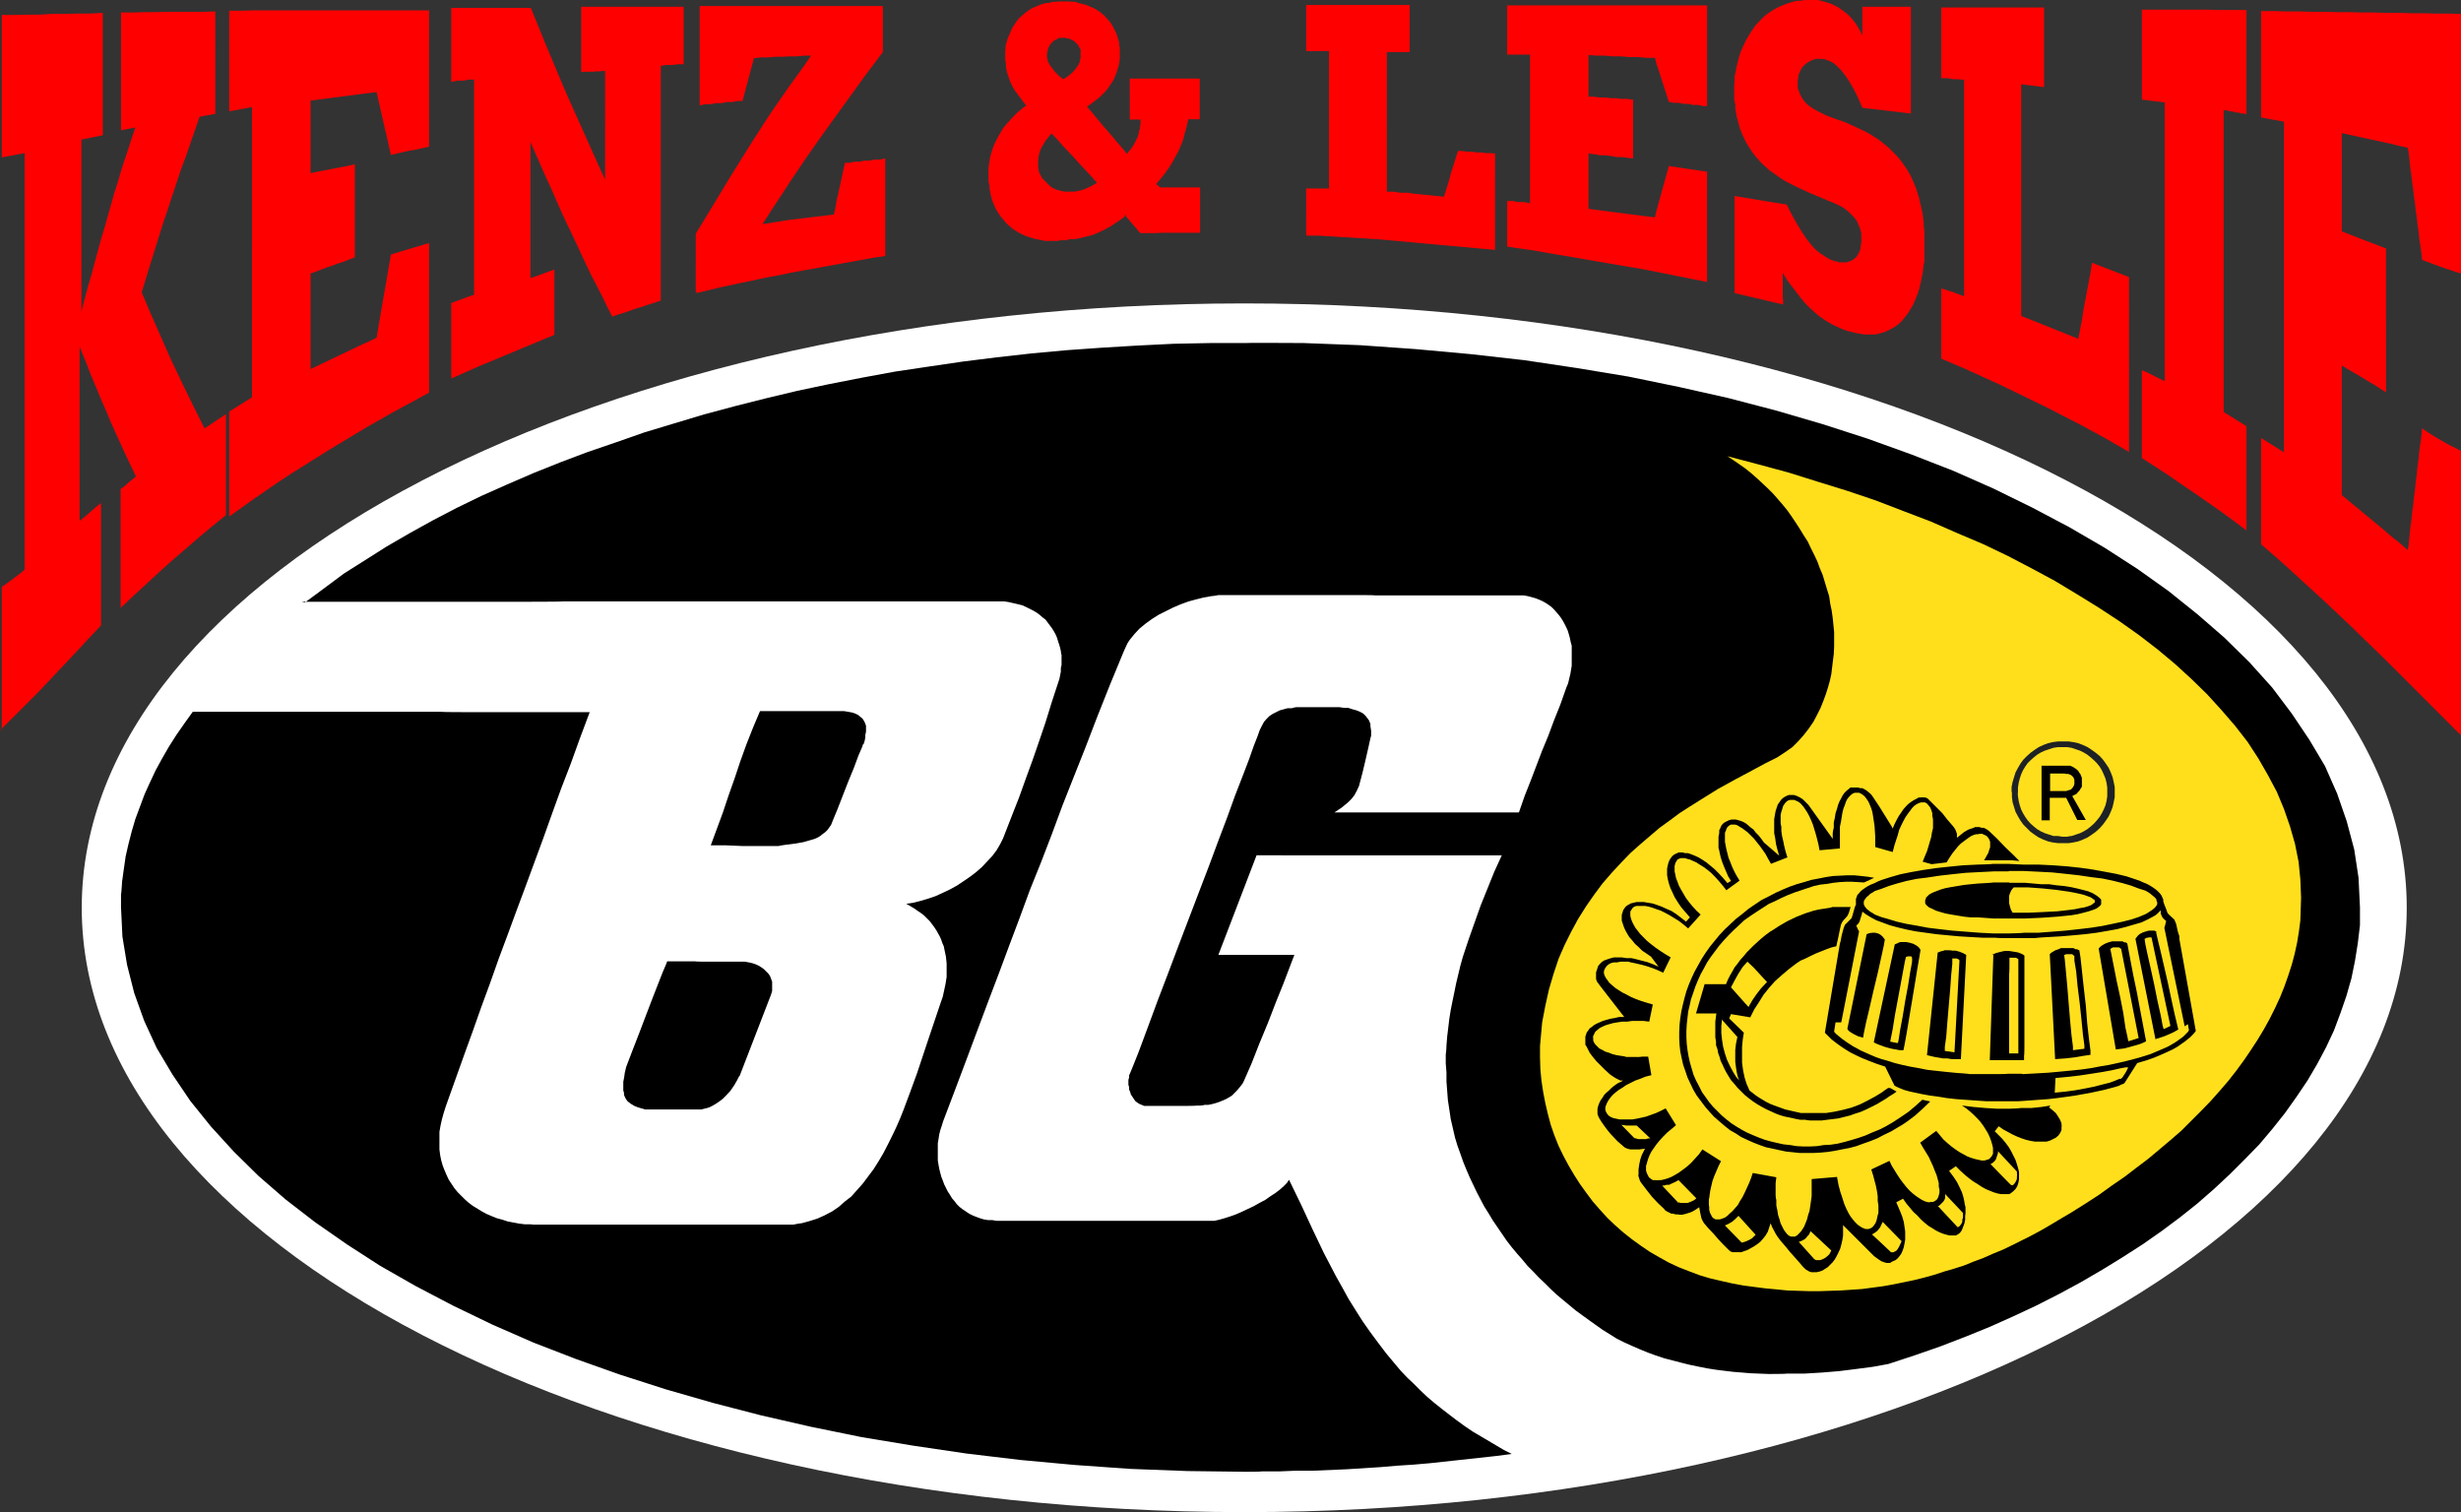
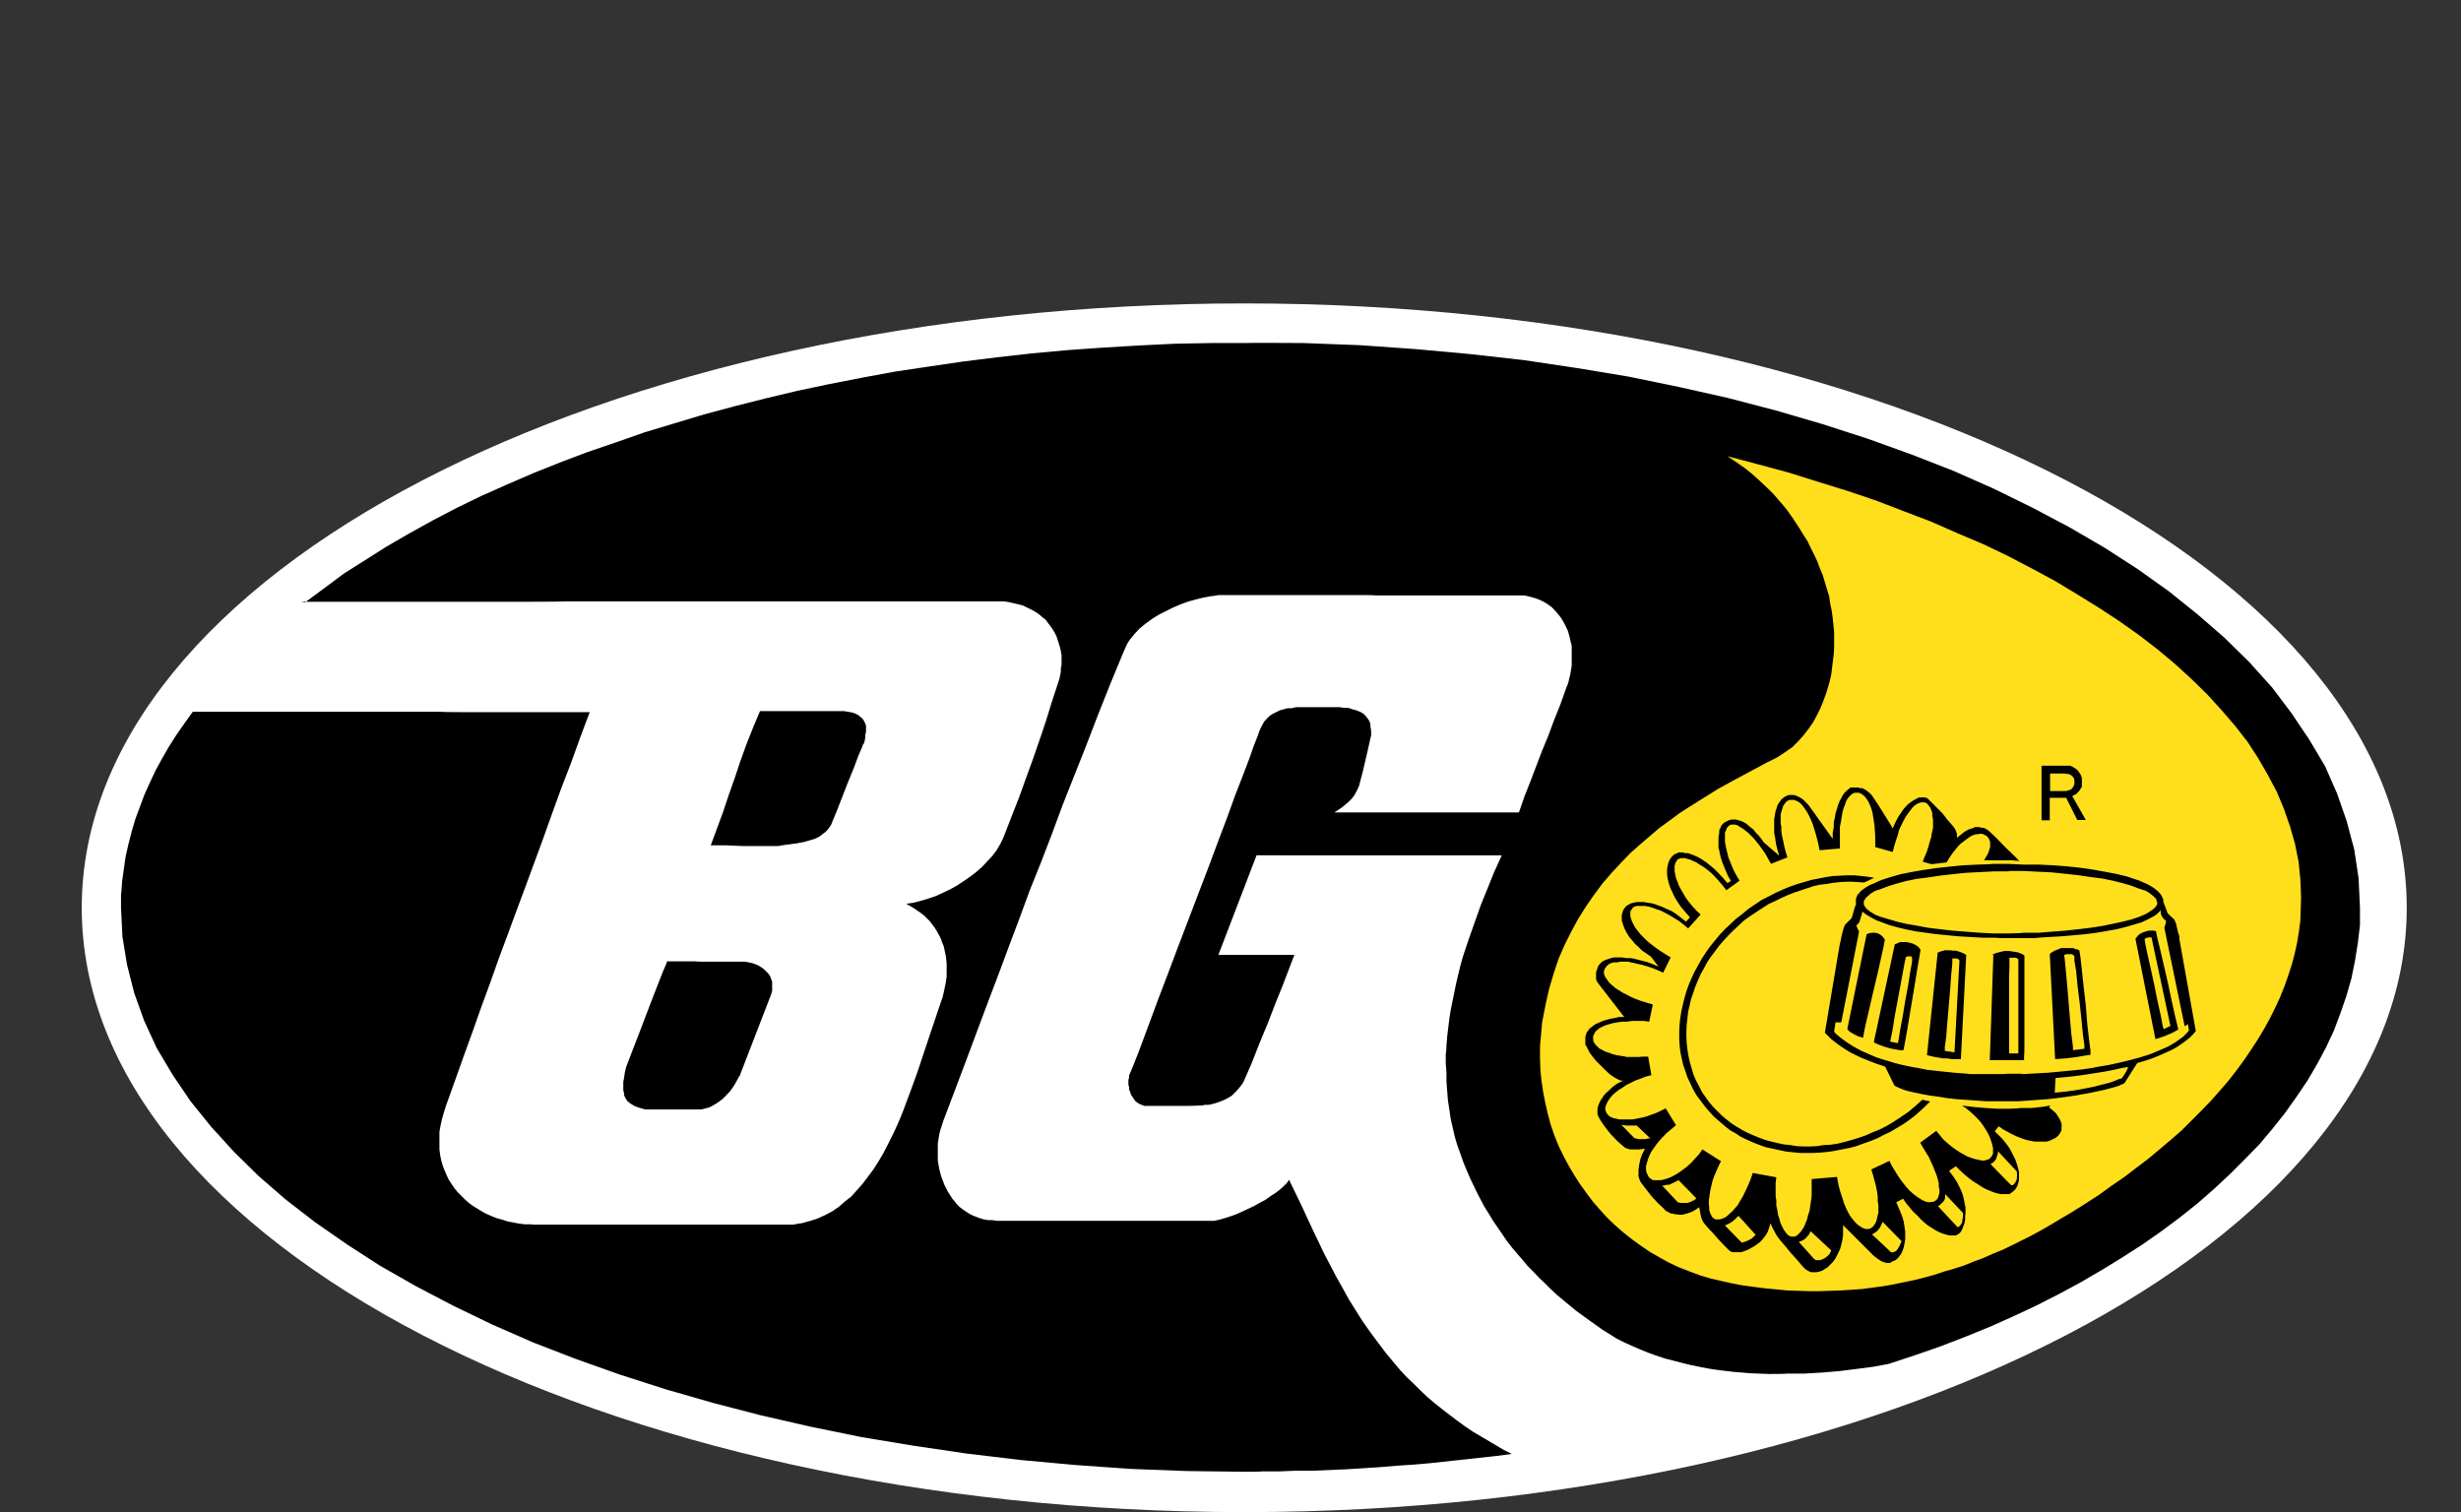
<svg xmlns="http://www.w3.org/2000/svg" width="446.369" height="274.27" viewBox="0 0 446.369 274.27">
  <rect x="0" y="0" width="446.369" height="274.27" fill="#333333" stroke="none" />
  <g id="K_L_Logo_2020-1" data-name="K&amp;L Logo 2020-1" transform="translate(-8.1 -3.8)">
    <path id="Path_25" data-name="Path 25" d="M241.882,88.8C358.3,88.8,452.7,137.879,452.7,198.417S358.3,308.035,241.882,308.035,31,258.956,31,198.417,125.4,88.8,241.882,88.8Z" transform="translate(-8.073 -29.965)" fill="#fff" fill-rule="evenodd" />
    <path id="Path_26" data-name="Path 26" d="M176.675,172.66l.194-.583.129-.648v-.583c.065,0,.13-.518.13-.518v-1.036l-.194-.518-.194-.388L176.48,168l-.388-.324-.389-.324-.518-.259-.583-.194-.712-.129-.777-.13H157.9l-1.23,2.914-1.23,3.108-1.1,3.043-1.036,3.108-1.1,3.108-1.036,3.108-1.1,2.978-1.1,2.978h2.655l3.043.129h6.6a14.02,14.02,0,0,1,1.619-.259l1.489-.194,1.424-.259,1.36-.389.647-.194.583-.259.518-.324.388-.324.453-.324.388-.388.324-.453.324-.453.388-.971.777-1.878.906-2.331,1.036-2.655,1.036-2.525.842-2.266.647-1.489.194-.583h0Zm-22.6,60.28-.324.647-.518.906-.712,1.036-.842.906-.518.518-.583.453L150,237.8l-.648.388-.647.324-.712.194-.777.194H137.049l-.647-.194-.647-.194-.647-.259-.647-.388-.259-.194-.324-.259-.194-.259-.194-.324-.13-.259-.129-.324v-.388l-.129-.388v-1.619a12.969,12.969,0,0,0,.259-1.554l.259-1.1,1.165-3.043,1.23-3.173,1.23-3.237,1.165-3.043,1.036-2.655.842-2.137.583-1.36.194-.518h5.115c0,.065,2.137.065,2.137.065h6.863l.712.129.583.13.583.194.583.259.518.324.453.324.388.388.389.388.324.453.194.518.194.518V217.4l-.194.648-5.7,14.762h0ZM75.345,146.956l3.5-2.59,3.561-2.655,3.885-2.46,3.885-2.46,4.144-2.4,4.209-2.331,4.338-2.266,4.532-2.2,4.662-2.072,4.791-2.072,4.856-1.942,4.986-1.878,5.115-1.748,5.18-1.813,5.374-1.619,5.374-1.619,5.568-1.489,5.633-1.424,5.7-1.36,5.827-1.23,5.957-1.165,5.957-1.1,6.086-.906,6.151-.906,6.216-.777,6.345-.712,6.345-.583,6.41-.453,6.475-.388,6.54-.324,6.6-.129h6.669c0-.065,10.295,0,10.295,0l10.23.388,10.1.712,9.906.906,9.777,1.1,9.518,1.424,9.388,1.554,9.129,1.878,8.935,2.007,8.676,2.266,8.417,2.46,8.223,2.655,7.9,2.849,7.64,2.978,7.316,3.237,6.993,3.432,6.734,3.561,6.345,3.691,6.021,3.885,5.633,4.014,5.245,4.209,4.921,4.273,4.532,4.468,4.079,4.532,3.561,4.727,3.173,4.727,2.849,4.791,2.2,4.985,1.748,5.05,1.36,5.115.777,5.115.259,5.374v3.237l-.388,3.237-.518,3.237-.647,3.173-.906,3.173-1.1,3.173-1.165,3.108-1.424,3.043-1.619,3.043-1.748,2.978-2.007,2.978-2.072,2.914-2.266,2.849-2.4,2.849-2.655,2.719-2.719,2.719-2.849,2.655-3.043,2.655-3.173,2.525-3.3,2.46-3.432,2.4-3.626,2.331-3.691,2.266-3.885,2.266-3.95,2.137-4.079,2.072-4.144,1.943-4.338,1.942-4.468,1.813-4.532,1.748-4.662,1.619-4.727,1.554-2.849.518-2.978.389-3.108.388-3.108.259-3.237.194h-3.237c0,.065-3.237.065-3.237.065l-3.237-.13-1.554-.129-1.619-.13-1.619-.194-1.554-.194-1.619-.259-1.619-.324-1.554-.324-1.554-.388-1.489-.388-1.489-.388-1.554-.518-1.424-.518-1.424-.583-1.489-.647-1.424-.647-1.295-.648-2.59-1.619-2.46-1.748-2.4-1.748-2.266-1.878-1.165-.971-1.1-1.036-1.036-1.036-1.1-1.036-1.036-1.1-1.036-1.036-.906-1.1-.971-1.1-.971-1.165-.906-1.166-.842-1.23-.842-1.23-.842-1.23-.777-1.295-.777-1.23-.647-1.23-.712-1.36-.648-1.36-.647-1.36-.583-1.36-.583-1.424-.518-1.489-.518-1.424-.453-1.489-.389-1.683-.388-1.683-.259-1.748-.259-1.683-.129-1.683-.13-1.683v-1.683l-.13-1.619v-1.619a13.624,13.624,0,0,0,.13-1.619l.13-1.619.194-1.619.194-1.619.259-1.619.324-1.619.324-1.554.324-1.619.388-1.619.388-1.619.453-1.619,1.036-3.108,1.1-3.108,1.1-3.108,1.23-3.043,1.23-3.043,1.36-2.978H247.962l-6.928,18.064h13.791l-.259.648-.712,1.878-1.036,2.719-1.36,3.367-1.424,3.691-1.554,3.755-1.424,3.626-1.36,3.108-.259.518-.389.518-.324.388-.389.453-.453.453-.388.389-.518.324-.583.324-.583.259-.648.259-.583.194-.712.194-.647.129h-.712c0,.065-.712.13-.712.13h-.712c0,.065-2.59.065-2.59.065H227.5c0-.065-.389-.194-.389-.194l-.453-.194-.388-.259-.324-.259-.259-.388-.259-.388-.259-.388-.13-.453-.194-.453v-.453l-.129-.388v-.906l.129-.453v-.388c.065,0,1.748-4.273,1.748-4.273l1.683-4.532,1.748-4.727,1.878-4.921,1.878-4.986,1.878-4.921,1.878-4.921,1.813-4.727,1.683-4.532,1.619-4.273,1.424-3.95,1.36-3.5,1.165-3.043.842-2.4.712-1.813.388-1.1.388-.777.388-.712.453-.518.518-.518.583-.389.648-.324.647-.324.712-.194.712-.194h.777a3.952,3.952,0,0,1,.842-.194h7.77l.842.129h.777l.777.259.712.194.648.259.583.324.453.453.388.518.194.259.129.324.129.324v.388l.13.842v.971c-.065,0-.453,1.878-.453,1.878l-.518,2.266-.583,2.46-.647,2.46-.389.842-.453.842-.518.647-.583.583-1.165.971-1.36.906h33.474l1.036-2.978,1.1-2.784,1.036-2.719,1.036-2.719,1.1-2.655,1.036-2.784,1.165-2.914,1.1-3.108.324-.777.194-.842.194-.777.129-.777.129-.777V154.79l-.194-.712-.13-.647-.194-.712-.194-.647-.259-.583-.324-.647-.324-.583-.324-.518-.388-.518-.453-.518-.388-.453-.453-.453-.518-.388-.583-.388-.583-.324-.583-.259-.647-.259-.712-.194-.712-.194-.712-.13h-27c0-.065-3.108-.065-3.108-.065H241.034a8.94,8.94,0,0,1-1.295.194l-1.424.259-1.295.324-1.424.388-1.424.518-1.36.583-1.295.647-1.295.647-1.23.777-1.165.842-1.1.906-.906.971-.842,1.036-.388.583-.259.518-.259.583-.259.583-2.46,5.957-2.266,5.7-2.137,5.568-2.137,5.374-2.072,5.245-1.942,5.245-1.942,5.05-2.007,4.986-1.878,5.115-1.878,4.986-1.878,5.05-1.942,5.115-1.942,5.18-2.007,5.374-2.072,5.5-2.137,5.633-.259.842-.259.777-.194.777-.129.842-.13.777v3.108l.13.777.129.712.194.777.194.712.259.647.259.712.324.648.324.647.388.583.388.648.453.518.388.518.518.518.583.453.583.388.583.388.647.324.647.259.712.259.647.194.777.129h.777l.777.13h39.431l.906-.194.906-.259,1.036-.324,1.1-.389,1.036-.453,1.1-.518,1.1-.518,1.036-.583,1.1-.583.906-.647.906-.583.842-.647.647-.583.583-.583.388-.583,2.2,4.532,2.072,4.468,2.072,4.338,2.2,4.209,1.165,2.072,1.1,2.007,1.295,2.072,1.23,1.942,1.36,1.942,1.489,2.007,1.424,1.878,1.619,1.943,1.036,1.23,1.165,1.23,1.165,1.1,1.23,1.23,1.23,1.165,1.295,1.1,1.295,1.036,1.424,1.1,1.36,1.036,1.424,1.036,1.424.971,1.424.842,1.424.842,1.424.842,1.424.842,1.424.712-2.914.388-2.978.324-2.978.324-2.978.324-2.978.324-2.978.259-2.978.194-3.043.259-3.043.194-3.043.194-3.043.13-3.043.13h-3.108l-3.108.129h-3.173c0,.065-3.108.065-3.108.065l-10.36-.129-10.295-.389-10.1-.712-9.842-.906-9.777-1.165-9.647-1.424-9.388-1.554-9.194-1.878-9.065-2.072-8.741-2.266-8.547-2.46L132.517,287l-8.029-2.849-7.7-2.978L109.4,277.94l-7.122-3.432-6.8-3.561-6.475-3.691-6.022-3.885-5.763-4.014-5.374-4.144-4.921-4.273-4.468-4.4L58.317,242l-3.755-4.662-3.237-4.791-2.849-4.791-2.266-4.921-1.813-5.05L43.1,212.674l-.842-5.115L42,202.25v-2.4c.065,0,.194-2.266.194-2.266l.324-2.331.324-2.266.518-2.266.583-2.266.647-2.2.842-2.266.842-2.266.971-2.137,1.036-2.2,1.165-2.137,1.23-2.137,1.36-2.137,1.489-2.137,1.489-2.072h45.129c0,.065,4.468.065,4.468.065h22.4l-1.748,4.662-1.683,4.662-1.748,4.532-1.619,4.468-1.619,4.532-1.619,4.4-1.619,4.4-1.619,4.338-1.619,4.4-1.619,4.338-1.554,4.4-1.619,4.4-1.554,4.4-1.619,4.468-1.619,4.532-1.619,4.532-.388,1.23-.324,1.165-.259,1.165-.194,1.1v3.173l.13,1.036.194.971.259.906.324.842.389.906.388.842.518.777.518.777.583.712.647.648.647.647.647.583.777.583.842.518.842.518.842.453.906.388.971.389.971.259.971.324,1.036.194,1.036.194,1.036.13h1.036a6.281,6.281,0,0,0,1.1.065h46.618a11.948,11.948,0,0,1,1.489-.259l1.424-.388,1.424-.453,1.295-.583,1.36-.712,1.23-.842,1.1-.971,1.165-.906,1.036-1.165,1.036-1.165.971-1.295.971-1.295.906-1.424.842-1.424.777-1.489.777-1.554.777-1.619.712-1.619.647-1.619,1.23-3.3,1.23-3.367,2.2-6.6,2.072-6.151.388-1.1.259-1.166.259-1.23.194-1.23v-2.46l-.13-1.23-.259-1.23-.13-.648-.259-.583-.194-.583-.259-.583-.324-.583-.324-.583-.388-.583-.389-.518-.388-.518-.518-.518-.518-.518-.583-.453-.583-.388-.647-.453-.647-.389-.777-.453,1.295-.194,1.295-.324,1.295-.388,1.36-.453,1.295-.583,1.36-.647,1.295-.712,1.165-.777,1.23-.842,1.1-.842,1.036-.906.971-1.036.906-.971.777-1.036.647-1.1.518-1.036,1.489-3.82,1.424-3.626,1.23-3.432,1.23-3.367,1.165-3.367,1.165-3.432,1.1-3.561,1.23-3.755.194-.583.13-.647.129-.647v-.648l.13-.583v-1.878c-.065,0-.13-.648-.13-.648l-.129-.583-.194-.647-.194-.583-.194-.648-.259-.583-.324-.583-.324-.518-.388-.518-.388-.518-.388-.518-.518-.389-.518-.453-.518-.388-.647-.389-.647-.324-.647-.324-.712-.324-.777-.194-.842-.194-.842-.194-.842-.13H122.028c0,.065-7.77.065-7.77.065h-39.5Z" transform="translate(-11.951 -33.862)" fill-rule="evenodd" />
    <path id="Path_27" data-name="Path 27" d="M473.492,131.6l1.166.777,1.036.712,1.1.777,1.036.842,1.036.906.971.906.971.906.971.971.906,1.036.842.971.842,1.036.777,1.1.777,1.165.712,1.1.712,1.166.712,1.1.583,1.23.583,1.166.583,1.23.453,1.23.518,1.23.388,1.295.389,1.295.389,1.23.194,1.36.259,1.23.194,1.36.129,1.295.13,1.295v2.59l-.065,1.36-.194,1.554-.259,2.137-.259,1.165-.324,1.165-.389,1.23-.453,1.23-.518,1.295-.647,1.295-.647,1.23-.842,1.23-.906,1.165-1.036,1.165-.518.518-.518.518-.647.453-.648.453-1.489.971-2.072,1.036-2.525,1.36-2.914,1.554-3.173,1.748-3.432,2.137-1.748,1.1-1.813,1.165-1.748,1.3L461.19,199l-1.748,1.489-1.813,1.554-1.748,1.554-1.748,1.813-1.619,1.748-1.683,1.942-1.489,2.007-1.489,2.137-1.424,2.266-1.23,2.266-1.23,2.46-1.1,2.525-.906,2.719-.842,2.849-.647,2.914-.583,3.043-.194,2.137-.194,2.137V240.7l.065,2.137.194,2.007.324,2.137.389,2.007.453,1.942.518,1.942.647,1.878.777,1.942.842,1.748.971,1.813L445.716,262l1.036,1.619,1.166,1.619,1.165,1.554,1.295,1.489,1.36,1.489,1.424,1.36,1.489,1.3,1.554,1.23,1.619,1.166,1.619,1.1,1.683.971,1.748.971,1.813.842,1.813.712,1.878.712,1.943.583,1.942.453,2.007.453,2.072.388,1.942.259,2.007.259,2.072.194,1.943.194,1.942.065,2.007.065H490.2l1.942-.065,1.943-.065,1.942-.129,1.878-.129,1.942-.259,1.943-.259,1.813-.324,1.878-.388,1.878-.388,1.813-.453,1.878-.518,1.748-.583,1.813-.518,1.813-.583,1.748-.712,1.748-.648,1.748-.777,1.748-.712,1.748-.842,1.683-.842,1.684-.842,1.683-.906,1.684-.971,1.619-.971,2.525-1.489,2.46-1.554,2.4-1.554,2.331-1.684,2.266-1.554,2.2-1.683,2.137-1.619,2.007-1.683,2.072-1.748,1.942-1.683,1.813-1.813,1.748-1.748,1.748-1.813,1.554-1.748,1.619-1.878,1.424-1.813,1.425-1.942,1.23-1.813,1.23-1.878,1.165-1.942,1.036-1.878.971-1.942.906-1.942.777-1.942.712-2.007.647-2.007.518-1.942.453-2.072.324-2.007.259-2.007.065-2.072.065-2.007-.129-3.3-.324-3.237-.647-3.237-.906-3.173-1.1-3.173-1.295-3.108-1.619-3.043-1.748-3.043-1.942-2.978-2.266-2.914-2.46-2.849-2.59-2.849-2.784-2.719-3.043-2.784-3.173-2.655-3.367-2.59-3.561-2.525-3.755-2.46-3.885-2.4-4.079-2.46-4.208-2.266-4.338-2.266-4.468-2.137-4.727-2.007-4.726-2.072-4.921-1.878-5.05-1.942-5.18-1.748L490,136.262l-5.374-1.683-5.5-1.489-5.633-1.489Z" transform="translate(-152.079 -45.053)" fill="#ffdf1b" fill-rule="evenodd" />
    <path id="Path_28" data-name="Path 28" d="M528.449,284.136l-.906-.259-.777-.389-.323-.194-.324-.194-.324-.259-.194-.324,3.5-17.158.518-.194.518-.065h.518l.518.13.388.194.388.324.259.324.194.259-.194,1.1-.453,2.072-.648,2.914-.777,3.237-.712,3.108-.648,2.719-.388,1.878-.129.777Z" transform="translate(-182.432 -92.115)" fill-rule="evenodd" />
-     <path id="Path_29" data-name="Path 29" d="M562.681,251h-2.914c0,.065-2.719.194-2.719.194l-1.36.13-1.23.13-1.166.194-1.165.194-1.036.194-.906.259-.842.324-.648.259-.583.324-.388.389-.194.194v.194l-.13.194v.648c.065,0,.13.194.13.194l.194.194.388.324.583.259.648.324.842.259.906.259,1.036.194,1.165.194,1.166.194,1.23.13h1.36l2.719.194h5.827l2.914-.13,2.784-.194,2.59-.259,1.165-.194,1.036-.259.971-.259.777-.259.647-.259.518-.389.194-.194.13-.194v-.842l-.195-.194-.194-.194-.518-.388-.647-.389-.777-.324-.971-.259-1.036-.259-1.165-.259-1.23-.194-1.36-.129-1.359-.194h-1.425l-2.914-.259h-2.914Zm.583,5.5-.324-.583-.194-.647-.129-.583v-1.23l.194-.583.259-.518.388-.453h2.655l2.655.194,2.46.259,2.266.324,1.036.194.906.194.777.194.712.259.518.194.389.259.129.13h.13l.064.194v.389a.654.654,0,0,0-.194.065l-.129.13-.389.259-.518.194-.648.194-.777.13-.907.194-.971.13-2.266.259-2.525.129-2.719.13h-2.849Z" transform="translate(-190.117 -87.144)" fill-rule="evenodd" />
    <path id="Path_30" data-name="Path 30" d="M536.82,268.088,533,285.894l.518.259.647.259.712.259.648.194.777.194.712.13.712.129h.647c0,.065.194-.906.194-.906l.389-2.137.453-2.719.518-3.108.518-3.108.453-2.784.388-2.266.194-1.165-.129-.194-.129-.194-.195-.194-.259-.194-.583-.324-.647-.194-.648-.13h-1.1l-.324.13-.259.13-.324.129h0Zm.453,17.935-1.295-.259.13-.648.324-1.619.388-2.46.518-2.784.518-2.784.453-2.46.324-1.748.194-.842.324-.13h.647c0,.065.13.194.13.194v.13c.064,0,0,.777,0,.777L539.6,273.2l-.389,2.46-.518,2.784-.453,2.784-.453,2.4-.259,1.683-.13.648h0Z" transform="translate(-185.041 -93.031)" fill-rule="evenodd" />
    <path id="Path_31" data-name="Path 31" d="M549.843,270.453,547.9,289.036l1.425.324,1.489.259h.777l.842.13h1.619l.971-18.906-.583-.324-.647-.259-.712-.194h-.647c0-.065-.647-.065-.647-.065h-.713c0,.065-.647.194-.647.194l-.648.259h0Zm3.043,18.065-1.748-.259v-.712l.259-1.878.194-2.525.259-3.043.259-2.978.194-2.719.194-1.942v-.971h.777l.324.13.195.194-.907,16.769h0Z" transform="translate(-190.293 -93.842)" fill-rule="evenodd" />
    <path id="Path_32" data-name="Path 32" d="M566.147,270.912l-.647,19.1h6.216v-.777c.065,0,.065-2.007.065-2.007V271.042l-.259-.194-.259-.129-.324-.13-.324-.129-.777-.13L569,270.2h-.842l-.842.194-.712.194-.712.324h.259Zm4.6,17.87H569V274.408c.065,0,.065-2.007.065-2.007v-.971h1.165l.259.13.194.13v17.093h.065Z" transform="translate(-196.498 -93.913)" fill-rule="evenodd" />
    <path id="Path_33" data-name="Path 33" d="M587.739,269.853l-.259-.129-.259-.13H586.9c0-.065-.324-.194-.324-.194h-2.266a3.956,3.956,0,0,1-.777.324l-.324.129-.324.194-.324.194-.259.259.971,19.036,1.878-.13,1.683-.194,1.489-.259,1.359-.194v-.777l-.259-2.007-.324-2.849-.259-3.3-.388-3.367-.324-3.043-.259-2.331-.195-1.23h.065Zm-2.914.777h.194l.259-.13h1.1l.194.194.194.129v.842l.324,1.942.259,2.719.389,3.108.324,3.043.259,2.655.259,1.878v.647l-2.072.259v-.648l-.259-2.007-.259-2.719-.259-3.108-.259-3.172-.259-2.784-.195-2.072-.13-.842h0Z" transform="translate(-202.42 -93.631)" fill-rule="evenodd" />
-     <path id="Path_34" data-name="Path 34" d="M601.18,267.888l-.259-.194h-.259l-.324-.194H598.46l-.712.194-.648.259-.323.194-.324.194-.259.259-.194.194,3.108,18.324,1.554-.194,1.424-.389.712-.194.647-.194.647-.259.518-.259-.194-.971-.388-2.072-.518-2.719-.583-3.108-.647-3.108-.518-2.719-.388-2.072-.194-1.036h0Zm-3.108,1.036.259-.194.259-.129h1.1l.194.129.194.13,3.173,16.187-1.877.583-.13-.712-.388-1.748-.388-2.655-.583-2.978-.648-2.979-.518-2.655-.388-1.943-.194-.971h0Z" transform="translate(-207.25 -92.961)" fill-rule="evenodd" />
    <path id="Path_35" data-name="Path 35" d="M610.12,264.694l-.388-.194h-.971l-.518.13-.583.194-.518.259-.259.194-.194.194-.194.259-.194.259,3.626,18.194,1.425-.453,1.1-.453.842-.389.777-.453-.194-.842-.453-1.878-.583-2.655-.648-3.043-.712-3.108-.647-2.784-.518-2.137-.259-1.166h0Zm-2.137,1.36v-.13h.195l.129-.13h.194c0-.065.388-.065.388-.065h.324c0,.065,3.431,16.057,3.431,16.057l-1.23.583-.194-.712-.324-1.748-.583-2.59-.583-2.914-.647-2.978-.583-2.59-.388-1.813-.13-.842h0Z" transform="translate(-210.881 -91.903)" fill-rule="evenodd" />
    <path id="Path_36" data-name="Path 36" d="M586.637,276.425,583.594,259.4v-.518a6.346,6.346,0,0,1-.324-1.036l-.259-1.165-.324-.777-.712-.647-.518-.518-.13-.389-.194-.518-.259-.647-.194-.583v-.388c-.064,0-.194-.389-.194-.389l-.194-.388-.259-.324-.388-.389-.389-.324-.453-.324-.518-.324-.583-.324-.647-.259-.712-.324-.777-.259-1.554-.518-1.878-.453-2.072-.388-2.137-.389-2.266-.324-2.4-.259-2.59-.194-2.655-.129H555.3l-2.784-.13h-2.784c0,.065-2.719.13-2.719.13l-2.655.129-2.59.259-2.4.259-2.2.324-2.2.388-1.942.389-1.813.518-1.619.518-.647.259-.648.324-.647.259-.518.259-.518.324-.453.324-.389.324-.324.389-.259.259-.129.388-.13.324v.648h0v.388a5.1,5.1,0,0,0-.324.906l-.259.906-.194.647-.518.518-.712.712-.259.712-.324,1.23-.195,1.036-.129.453L519.3,276.426l.13.129.388.388.712.712,1.1.842.647.453.777.518.842.518,1.036.518,1.1.518,1.295.518,1.36.518,1.554.518,1.684,3.432.323.194.583.259.777.324.906.259,1.166.259,1.23.259,1.424.259,1.425.194,1.619.259,1.683.194,1.813.13,1.813.13,1.877.13h5.827l1.878-.13,1.748-.13,1.813-.13,1.683-.194,3.238-.453,2.849-.518,2.4-.518,1.942-.518.648-.194.518-.259.389-.13.194-.194,2.266-3.561,1.554-.453,1.489-.518,1.23-.518,1.166-.518.971-.453.907-.518.647-.453.647-.453.971-.777.583-.583.323-.389.13-.194h0Zm-33.992-29.331h2.719l2.655.13,2.525.13,2.46.259,2.331.259,2.2.324,2.072.259,1.878.388,1.813.453,1.554.453,1.36.518,1.23.388.453.259.389.259.388.324.324.259.259.259.195.259v.259c.065,0,.129.259.129.259v.324l-.129.259-.195.259-.259.259-.324.259-.388.259-.389.259-.453.259-1.23.518-1.36.453-1.554.389-1.813.388-1.878.389-2.072.324-2.2.259-2.331.259-2.46.194-2.525.194h-2.655c0,.065-2.719.13-2.719.13H549.99l-2.59-.13-2.525-.194-2.46-.194-2.266-.259-2.136-.259L535.94,257l-1.878-.324-1.683-.388-1.489-.453-1.36-.388-1.165-.453-.388-.259-.453-.259-.324-.259-.323-.259-.194-.259-.194-.259-.129-.324V252.6l.129-.259.194-.259.194-.259.323-.259.324-.324.453-.259.388-.259,1.165-.388,1.36-.518,1.489-.453,1.683-.453,1.878-.389,2.072-.259,2.136-.324,2.266-.259,2.46-.259,2.525-.13,2.59-.129h2.655Zm20.136,37.683L572,285.1l-1.036.389-1.295.324-1.489.389-1.619.324-1.748.324-1.878.259L561,287.3l.13-2.655,2.072-.194,2.266-.259,2.137-.324,2.072-.324,1.748-.324,1.425-.324,1.036-.194h.388v.13l-.324.647-.194.324-.259.388-.259.389-.324.259h0Zm-17.805-.906h-2.59c0,.065-2.4.065-2.4.065h-4.468c0-.065-2.072-.194-2.072-.194l-2.007-.194-1.813-.194-1.748-.194-1.619-.324-1.489-.259-1.489-.324-1.3-.324-1.23-.388-1.166-.324-1.1-.389-.906-.388-1.748-.777-1.425-.777-1.1-.712-.907-.647-1.1-.906-.324-.388.259-1.683h1.036c0,.065,3.238-16.511,3.238-16.511l-.194-.324L525,257l.324-.324.194-.259.13-.324.129-.453.194-.583.129-.583.712.518.842.518.971.518,1.23.453,1.23.453,1.424.389,1.619.388,1.619.324,1.877.259,1.878.259,2.007.194,2.072.194,2.137.13,2.266.13h2.331c0,.065,2.331.065,2.331.065H557.5c0-.065,2.4-.194,2.4-.194l2.266-.13,2.266-.194,2.072-.194,2.072-.259,1.878-.324,1.813-.324,1.554-.388,1.554-.453,1.359-.389,1.1-.518.971-.518.453-.259.389-.324.324-.324.259-.259v.648l.259.583.259.324.453.389L581,257l-.13.388,3.691,17.87.583-.388.194,1.1-.194.324-.841.842-.712.518-.842.583-1.23.712-1.489.647-1.683.712-2.072.647-1.23.324-1.23.324-1.424.324-1.49.324-1.554.259-1.684.324-1.812.259-1.878.194-2.007.194-2.136.194-2.266.13-2.4.13h0Z" transform="translate(-180.211 -85.311)" fill-rule="evenodd" />
-     <path id="Path_37" data-name="Path 37" d="M571.6,220.694v-.906l.194-.971.259-.842.259-.842.453-.842.453-.777.518-.712.647-.648.647-.583.712-.518.777-.518.842-.388.842-.324.842-.194.971-.129h1.943l.842.129.907.194.842.324.842.388.777.518.712.518.712.583.583.648.518.712.518.777.388.842.324.842.194.842.195.971V221.6l-.195.971-.194.842-.324.842-.388.842-.518.777-.518.712-.583.647-.712.648-.712.518-.777.518-.842.388-.842.324-.907.194-.842.129h-1.943l-.971-.129-.842-.194-.842-.324-.842-.388-.777-.518-.712-.518-.647-.648-.647-.647-.518-.712-.453-.777-.453-.842-.259-.842-.259-.842-.13-.971v-.906h0Zm9.259,8.093h.842a3.251,3.251,0,0,1,.776-.129l.777-.259.777-.259.647-.324.648-.388.647-.518.583-.518.518-.583.518-.647.389-.648.324-.647.324-.777.194-.777.129-.842v-1.619l-.129-.842-.194-.777-.324-.777-.324-.712-.389-.648-.518-.647-.518-.518-.583-.518-.647-.518-.648-.389-.647-.324-.777-.259-.777-.259-.776-.129h-1.684l-.842.129-.777.259-.777.259-.712.324-.648.389-.647.518-.583.518-.518.518-.453.647-.389.648-.324.712-.259.777-.195.777-.129.842v.777a3.664,3.664,0,0,0,0,.842l.129.842.195.777.259.777.324.647.389.648.453.647.518.583.583.518.647.518.648.388.712.324.777.259.777.259h.842l.842.129Z" transform="translate(-198.648 -73.22)" fill="#1e2225" fill-rule="evenodd" />
    <path id="Path_38" data-name="Path 38" d="M581.554,228.206H580V218.3h5.18l.453.194.518.324.259.194.259.259.194.324.194.259.129.324.129.324v1.619l-.259.388-.194.324-.259.259-.259.324-.389.194-.388.194,2.46,4.338h-1.554l-2.007-4.014h-2.979v4.014h0Zm0-5.309h2.914l.388-.13.453-.129.259-.259.259-.388.13-.388v-.712l-.13-.389-.259-.324-.259-.194-.453-.194H584.4c0-.065-.518-.065-.518-.065h-2.331v3.108h0Z" transform="translate(-201.609 -75.617)" fill-rule="evenodd" />
-     <path id="Path_39" data-name="Path 39" d="M518.034,290.727l-.583.388-.518.389-.518.324-.647.388-1.425.777-1.424.712-1.554.583-1.489.389-1.489.324-1.619.259h-4.532l-1.425-.324-1.424-.324-1.425-.518-.712-.259-.647-.259-.647-.324-.647-.389-.647-.388-.583-.389-.583-.453-.583-.453-.259-.583-.259-.583-.194-.583-.194-.648-.259-1.23-.194-1.424v-2.849l.129-1.36.194-1.23-2.655-2.59.324-.777,3.5.583.712-1.425.842-1.295.842-1.36,1.036-1.295,1.036-1.166,1.23-1.1,1.295-1.1,1.36-1.036.777-.518.906-.389.906-.453.971-.453.971-.388.971-.389.906-.324.842-.194.13-.583.259-1.165.259-1.295.194-.842.129-.324.195-.324.194-.259.194-.194.453-.518.259-.518.194-.647.13-.453h-3.3a3.95,3.95,0,0,1-.842.194l-.842.13-.842.13-.842.194-1.619.518-1.619.647-1.619.777-1.554.906-.777.518-.842.518-.777.583-.712.583-.647.583-.712.647-.647.647-.647.648-.583.712-.583.647-.518.712-.518.647-.389.712-.453.777-.389.777-.323.777h-3.885c0,.065-1.554,5.309-1.554,5.309h3.691l-.194,1.489v2.849l.13.777v.647l.259.712.129.712.259.712.194.712.324.647.324.712.324.647.388.648.518.842.583.648.583.712.647.647.647.648.712.583.777.583.777.518.777.453.842.453.842.388.842.388.842.324.907.259.971.194.842.194.971.194h.906a5.66,5.66,0,0,0,1.036.13h1.942l.971-.13L508,296.36l1.036-.13,1.036-.259,1.036-.259.906-.324,1.036-.324,1.036-.453.906-.453,1.036-.518.971-.583.647-.389.647-.453.647-.388.647-.453-1.166-.648h-.388Zm-25.316-14.7-3.173-3.561.647-1.23.648-1.166.777-1.23.906-1.036,1.1,1.036.777.842.777.842.906.971-1.1,1.165-.842,1.1-.712,1.036-.712,1.23Zm-4.727,2.4,2.719,3.043-.259,1.23-.13,1.166V286l.13.971.129.842.194.842.259.712-.583-.712-.518-.842-.583-1.1-.518-1.1-.389-1.166-.324-1.23-.194-1.23-.129-1.23v-1.295l.129-1.23h0Z" transform="translate(-167.485 -89.577)" fill-rule="evenodd" />
    <path id="Path_40" data-name="Path 40" d="M513.852,249.453l-1.165-.194-1.166-.13-1.295-.13H509l-1.23.065-1.36.065-1.295.194-1.295.259-1.36.259-1.295.389-1.36.389-1.295.453-1.23.518-1.295.583-1.23.648-1.295.647-1.166.777-1.23.842-1.1.906-1.166.906-.971.906-1.036.971-.971,1.036-.906,1.1-.842,1.036-.777,1.1-.712,1.1-.647,1.165-.647,1.165-.518,1.1-.518,1.23-.453,1.23-.324,1.165-.324,1.295-.259,1.166-.194,1.23-.129,1.165-.065,1.36v1.166l.065,1.23.129,1.166.259,1.23.259,1.165.388,1.1.388,1.166.518,1.1.518,1.1.647,1.1.777,1.036.777,1.036.842.971.777.842.971.842.906.777.971.777,1.036.583.971.647,1.1.518,1.165.518,1.166.453,1.1.388,1.23.259,1.166.259,1.23.259,1.23.129,1.23.13h2.525l1.295-.065,1.36-.13,1.23-.194,1.295-.259,1.36-.259,1.23-.324,1.23-.453,1.295-.453,1.295-.518,1.23-.648,1.23-.583,1.3-.777.777-.453.777-.518.777-.583.777-.583,1.36-1.23,1.36-1.3-1.425-.324-1.295,1.166-1.23,1.036-1.424.971-1.489.971-1.23.712-1.166.583-1.295.518-1.166.518-1.295.453-1.295.388-1.166.324-1.295.324-1.295.194-1.23.065-1.23.194-1.295.065h-1.166l-1.23-.065-1.166-.194-1.23-.13-1.166-.259-1.1-.259-1.165-.324-1.036-.388-1.1-.453-1.036-.453-.971-.518-.971-.583-.906-.583-.906-.712-.842-.712-.777-.777-.777-.777-.712-.842-.647-.906-.647-.906-.518-1.036-.583-1.1-.453-1.036-.324-1.1-.323-1.1-.259-1.165-.194-1.165-.13-1.1L479.8,278.4V277.23l.064-1.166.13-1.165.13-1.166.259-1.1.259-1.165.389-1.1.388-1.165.453-1.1.518-1.166.583-1.036.583-1.1.647-.971.777-1.036.777-1.036.842-.971.842-.906.906-.906.971-.906.971-.906,1.1-.777,1.166-.777,1.1-.712,1.1-.712,1.166-.518,1.166-.583,1.165-.518,1.166-.453,1.166-.388,1.165-.389,1.166-.388,1.166-.259,1.23-.13,1.1-.194,1.165-.13,1.166-.065h1.1l1.1.065,1.1.065,1.813-.842Z" transform="translate(-165.828 -86.439)" fill-rule="evenodd" />
    <path id="Path_41" data-name="Path 41" d="M536.566,282.09l-1.618.259-1.878.194h-1.942c0,.065-2.072.13-2.072.13h-2.137l-2.137-.13-2.2-.194-2.072-.259.777.518.712.583.647.583.647.647.583.647.518.712.453.712.388.647.324.712.259.712.194.647.129.583v1.036l-.194.389-.259.324-.259.259-.388.13-.453.13h-.518l-.583-.13-.583-.13-.647-.194-.712-.259-.712-.389-.712-.388-.777-.518-.712-.518-.777-.648-.712-.647-.647-.777-.647-.777-2.914,2.137.518.906.518.842.518.842.388.842.388.842.324.842.324.777.194.712.195.712v.648l.129.583v.518l-.129.518-.13.389-.194.324-.324.259-.388.194h-.453c0,.065-.388.065-.388.065l-.518-.13-.583-.259-.518-.324-.583-.388-.583-.453-.647-.583-.583-.647-.518-.647-.583-.777-.518-.777-.518-.842-.518-.842-.389-.842-3.3,1.554.323,1.036.259.971.259.971.194.971.13.906v.842l.129.842v1.424c-.064,0-.194.648-.194.648l-.13.583-.194.518-.259.388-.259.324-.388.259-.388.129h-.518l-.324-.129-.324-.13-.388-.259-.388-.259-.453-.453-.388-.453-.453-.583-.388-.647-.389-.777-.388-.906-.324-1.036-.388-1.166-.324-1.23-.259-1.425-4.6.389v3.108l-.13.906-.13.906-.129.842-.259.777-.194.777-.259.647-.259.647-.324.518-.324.453-.324.324-.324.324-.388.194h-.712l-.324-.13-.324-.259-.323-.389-.324-.453-.259-.518-.324-.647-.194-.712-.259-.777-.13-.842-.194-.906v-.971a4.366,4.366,0,0,1-.129-.906V296.2l.129-1.1-4.273-.777-.324.971-.388.971-.389.842-.388.842-.388.777-.453.712-.388.712-.518.583-.453.518-.518.453-.389.388-.453.324-.518.194-.389.13h-.842c0-.065-.324-.194-.324-.194l-.259-.259-.194-.388-.194-.389-.13-.518v-.583c-.065,0-.065-.647-.065-.647v-.648a3.252,3.252,0,0,0,.13-.777l.129-.842.194-.842.194-.842.324-.906.388-.906.388-.906.453-.906-3.367-2.137-.647.906-.712.777-.712.777-.712.647-.777.583-.712.518-.647.388-.712.389-.647.259-.648.194-.583.13h-.518c0,.065-.518,0-.518,0h-.453l-.388-.259-.324-.259-.194-.388-.194-.388-.129-.453v-.906c.064,0,.194-.583.194-.583l.194-.647.259-.647.324-.647.453-.647.453-.648.583-.712.648-.712.712-.712.777-.647.842-.712-1.878-3.043-.906.453-.842.389-.906.324-.906.324-.842.194-.906.194-.777.129h-2.266l-.583-.129-.583-.13-.453-.194-.389-.259-.259-.324-.194-.324-.13-.389v-.453l.13-.389.194-.453.259-.453.324-.453.453-.518.518-.453.583-.453.647-.388.647-.453.777-.388.906-.453.906-.324.971-.389,1.036-.259-.583-3.367h-1.1a4.9,4.9,0,0,1-.971.065h-1.878a4.531,4.531,0,0,0-.906-.194l-.842-.13-.777-.194-.647-.259-.647-.194-.583-.324-.518-.259-.388-.388-.324-.324-.259-.389-.129-.324v-.453c-.065,0,0-.388,0-.388l.194-.389.194-.388.388-.324.389-.324.518-.259.583-.259.647-.194.712-.194.777-.13.842-.13h.906l.906-.13h2.072l1.036.13.647-3.108-1.1-.324-1.036-.324-.906-.324-.906-.389-.842-.453-.777-.388-.712-.453-.583-.388-.518-.453-.518-.453-.324-.453-.324-.453-.194-.389-.13-.389v-.388l.13-.389.194-.324.259-.324.324-.259.389-.194.518-.13h.583l.647-.13h1.425a3.411,3.411,0,0,0,.777.194l.842.194.842.194.906.259.971.324.971.388.971.453,1.36-2.784-.971-.583-.907-.583-.842-.583-.842-.647-.712-.583-.647-.648-.583-.583-.453-.583-.453-.583-.324-.583-.259-.518-.194-.518-.13-.518v-.842c.065,0,.259-.388.259-.388l.194-.259.259-.194.389-.13h1.619l.647.13.647.194.712.259.777.259.777.388.842.453.842.518.842.518.842.648.842.712,2.266-2.525-.712-.647-.712-.777-.648-.777-.583-.777-.453-.777-.453-.777-.388-.712-.259-.712-.259-.647-.129-.647-.13-.583v-1.036c.065,0,.13-.453.13-.453l.194-.324.194-.324.259-.129.324-.129h.777l.388.129.518.129.583.259.583.259.583.388.647.389.712.518.712.583.648.648.712.777.712.842.712.906,2.4-1.748-.518-.842-.453-.842-.389-.842-.324-.842-.324-.777-.194-.777-.194-.777-.129-.648-.13-.712v-1.619l.194-.453.13-.388.259-.324.259-.194.259-.13h.712l.453.13.388.259.453.259.518.388.518.388.518.518.583.583.518.647.518.647.518.712.583.842.453.842.518.906,2.978-1.165-.324-1.036-.259-1.036-.194-.971-.194-.842-.13-.842v-.842a3.253,3.253,0,0,1-.13-.777v-1.36l.13-.583.194-.583.13-.453.259-.389.259-.324.324-.259.389-.129h.777l.453.194.388.194.388.324.389.453.324.453.388.583.389.712.324.712.324.777.259.842.259.842.259.971.259,1.036.194,1.036,3.691-.324v-3.95l.194-.906.129-.842.13-.777.194-.777.259-.648.194-.583.259-.518.324-.388.324-.324.324-.259.388-.13h.777l.389.194.388.259.324.324.323.453.259.389.259.583.259.648.194.647.129.777.13.842.129.842.13,1.942v1.942l3.173.906.259-1.036.324-1.036.323-.971.259-.971.388-.842.388-.777.388-.712.453-.648.388-.518.388-.518.388-.388.388-.259.389-.194.388-.129h.777l.388.259.259.324.259.324.194.453.194.583v.583c.065,0,.129.648.129.648v1.489l-.194.777-.129.842-.259.842-.259.906-.259.842-.388.906-.388.971,1.619.453,2.719-.324.518-.842.518-.777.518-.647.518-.647.518-.518.518-.388.518-.388.453-.324.388-.259.453-.194.453-.129h.388c0-.065.389-.065.389-.065h.388c0,.065.323.194.323.194l.324.129.259.259.194.259.129.259.13.324v1.036l-.13.324-.194.647-.324.583-.259.453-.194.324h4.985l1.425.13-1.166-1.165-1.424-1.36-1.489-1.554-1.295-1.23-.389-.324-.323-.194-.389-.194h-.388l-.388-.13h-.842c0,.065-.388.194-.388.194l-.777.259-.777.453-.647.518-.647.518v-.777c-.065,0-.129-.324-.129-.324l-.194-.453-.259-.388-.324-.388-.842-.971-.906-1.165-1.166-1.165-1.23-1.23-.259-.259-.388-.194h-.388c0-.065-.453,0-.453,0h-.388l-.453.259-.388.194-.518.324-.518.388-.453.453-.453.518-.389.583-.453.647-.389.712-.388.777-.324.777-.194-.388-.518-.842-1.813-2.914-1.3-1.942-.324-.324-.324-.259-.323-.259-.324-.194-.388-.194h-.388l-.388-.129h-1.36l-.389.324-.324.259-.389.388-.324.453-.259.518-.324.583-.259.648-.194.712-.259.777-.13.842-.194.842v.971a5.155,5.155,0,0,0-.194.971v1.036l-4.4-6.151-.259-.259-.388-.388-.388-.388-.518-.324-.518-.259-.583-.194h-.906l-.324.13-.389.194-.389.259-.324.324-.259.388-.324.453-.194.583-.194.583-.13.712-.13.777v2.525l.194.971.129.971.259,1.036.324,1.1-2.784-2.4-.453-.648-.518-.647-.518-.518-.388-.518-.518-.388-.453-.389-.388-.324-.453-.259-.453-.194-.453-.129-.453-.129h-.842l-.453.129-.388.194-.388.194-.324.259-.259.324-.194.453-.194.388v.518l-.13.648v2.072a3.418,3.418,0,0,1,.194.777l.194.842.259.842.324.842.389.906.388.906.518.842-.647.388-.777-.906-.777-.842-.777-.777-.777-.647-.712-.583-.777-.518-.648-.388-.712-.324-.647-.259-.583-.194H470.2c0-.065-.518-.129-.518-.129h-.518l-.453.194-.388.194-.324.259-.259.324-.259.389-.194.453-.13.518-.129.583v1.23l.129.712.194.777.259.777.388.842.389.842.518.842.647.971.777.906.842.971-.712.777-.906-.712-.842-.647-.906-.583-.906-.388-.842-.388-.906-.324-.777-.259-.842-.13-.712-.13h-1.3l-.583.13-.518.13-.453.259-.388.259-.259.324-.259.388-.129.453-.13.389v1.036l.194.583.194.583.259.583.324.583.389.648.518.583.518.648.648.583.647.648.777.518.842.583,1.36,1.813-1.036-.453-1.036-.388-1.036-.259-.971-.259-.842-.194h-.906l-.842-.129H457.38l-.712.194-.583.194-.518.194-.388.259-.324.324-.324.389-.13.388-.259.777V259.1l.13.453.518.712.647.842,3.82,4.921h-.906l-.842.194-.777.13-.712.194-.647.194-.583.259-.583.259-.453.259-.388.324-.388.259-.259.388-.259.324-.13.389-.13.388v1.489l.194.259.194.389.388.777.583.777.647.777.777.777.777.777.842.777.259.194.583.388.324.194.389.194.388.194H459c0,.065-.389.259-.389.259l-.453.194-.389.259-.453.324-.453.389-.388.389-.453.388-.388.389-.324.518-.324.453-.259.518-.194.518-.13.518v.971l.194.518.453.777.583.842.583.777.583.712,1.23,1.295.971.842.388.324.453.194.518.13h1.619l1.036-.13-.259.518-.324.647-.259.777-.194.906-.13.906v.906c-.065,0,0,.388,0,.388l.13.389.13.388.194.324,1.036,1.36.971,1.23,1.036,1.1,1.1,1.036.259.324.324.194.388.194.389.194h.389c0,.065.388.13.388.13h.453c0,.065.453.065.453.065h.389c0-.065.453-.13.453-.13l.388-.13.453-.129.453-.194.453-.259.388-.259.388-.259.194,1.036.194.906.194.453.259.453.324.388.388.453,1.036,1.1.842.971.842.906,1.1,1.1.324.259.389.13h1.554l.518-.194.583-.194.583-.324.583-.324.583-.388.583-.453.518-.583.453-.583.388-.647.259-.777.259-.777.259.647.647,1.23.324.518.583.777.842.971.842,1.036,1.619,1.813.648.777.194.194.389.389.324.194.324.194.388.13h.971l.583-.13.518-.194.388-.259.518-.324.453-.453.453-.453.388-.518.324-.583.324-.647.324-.712.194-.712.194-.842.129-.842V303.78l5.633,5.633.712.518.583.389.518.194.453.13h.648l.259-.194.259-.13.453-.194.388-.324.324-.389.324-.453.259-.583.194-.583.129-.647.13-.712v-1.489l-.13-.906-.129-.842-.259-.906-.324-.842-.388-.906-.389-.906,1.23-.647.583.842.647.777.647.777.712.647.648.712.647.583.712.583.647.388.712.453.647.324.647.259.648.194.583.13h1.1l.453-.259.259-.194.259-.324.194-.389.194-.518.194-.518.129-.647V302.1a3.155,3.155,0,0,0,.065-.777v-.842a4.539,4.539,0,0,1-.194-.906l-.194-.906-.259-.842-.453-.971-.453-.906-.647-.971-.777-1.036,1.23-.842.777.777.777.712.777.647.777.583.842.518.777.518.712.389.777.324.647.259.647.194.647.13h1.554l.388-.259.324-.259.388-.388.324-.518.194-.583.129-.647v-1.36l-.194-.777-.194-.647-.259-.777-.388-.777-.389-.777-.453-.777-.583-.777-.583-.712-.647-.647-.712-.712.712-.906.842.583.842.453.842.453.842.389.842.324.777.259.842.194.777.13h2.072l.647-.194.518-.259.518-.259.453-.389.324-.453.129-.259.129-.324v-.583c.065,0,0-.324,0-.324v-.259l-.129-.324-.129-.324-.388-.647-.389-.583-.583-.518-.648-.518h0Zm-75.431,5.957-2.4-2.46.906.13h1.878l2.46,2.331h-.453c0,.065-.324.13-.324.13h-1.425l-.647-.194h0Zm7.964,11.719-2.978-3.173h.388l.453-.13h.453l.389-.194.712-.324.583-.324,3.237,3.3-.389.324-.389.194-.453.194-.389.13h-1.23l-.324-.13h0Zm11.46,7.187-3.043-3.108.712-.324.647-.389.518-.453.583-.583,3.108,3.432-.648.647-.583.324-.583.259-.647.194h0Zm13.144,2.978-2.784-3.108.389-.13.388-.194.324-.194.259-.259.259-.324.259-.259.13-.324.129-.259,3.755,3.5-.129.259-.194.388-.324.324-.389.324-.453.259-.518.194h-.777l-.324-.194Zm15.863-3.237-.259.583-.259.518-.194.324-.259.324-.259.13-.259.13h-.453c0-.065-3.432-3.237-3.432-3.237l.453-.259.518-.389.259-.324.259-.324.195-.453.259-.518,3.432,3.5Zm11.136-5.18v.906l-.129.389v.388l-.194.388-.194.259-.194.194-.259.13-3.626-3.885h.259c0-.065.259-.259.259-.259l.259-.259.259-.259.194-.324.129-.324v-.712l3.173,3.367h0Zm6.345-11.137,3.432,3.691v.388c.064,0,0,.518,0,.518v.388l-.13.389-.194.324-.194.259-.194.194h-.324c0,.065-3.755-3.82-3.755-3.82l.259-.13.259-.194.259-.259.194-.259.129-.389.13-.388.129-.389v-.453h0Z" transform="translate(-156.556 -77.767)" fill-rule="evenodd" />
-     <path id="Path_42" data-name="Path 42" d="M8.424,136.144v-25.9l1.036-.712,1.036-.777,1.036-.777,1.036-.842V31.577l-1.036.194-1.036.194-1.036.194-1.036.194V6.519H10.69l2.266-.065h2.331l2.266-.129h2.266L22.15,6.26h2.266l2.331-.129V28.339l-.971.194-.971.194-.971.194-.971.194V60.26l.583-2.2.583-2.2.647-2.2.583-2.2.583-2.137.583-2.137.647-2.137.583-2.072.583-2.072.583-2.072.647-2.007.583-2.007.647-2.007.647-1.942.647-2.007.647-1.942-.647.129-.647.13L30.7,27.3l-.647.129V6.066h2.137L34.323,6h2.137L38.6,5.937h6.41l2.137-.065V24.454l-.712.129-.712.13-.712.129-.712.13-.647,1.878L43,28.728l-.647,1.878L41.7,32.483l-.712,1.878L40.344,36.3,39.7,38.246l-.647,1.942L38.4,42.2l-.712,2.072-.647,2.072-.647,2.072-.647,2.072L35.1,52.555l-.647,2.137L33.8,56.828l.712,1.683.712,1.683.712,1.619.712,1.619.712,1.619.712,1.619.712,1.619.712,1.554.712,1.489.712,1.489.712,1.489.712,1.424.712,1.489.712,1.424.712,1.424L45.2,81.5l.971-.647.971-.647.971-.647.971-.647V97.231l-2.4,1.942-2.4,2.007-2.4,2.072-2.4,2.072-2.4,2.137L34.776,109.6l-2.4,2.2-2.4,2.266V92.5l.712-.518.647-.583.712-.583.712-.583-.647-1.36-.647-1.36-.647-1.36-.647-1.424-.647-1.424-.647-1.424-.647-1.424-.583-1.424-.647-1.489-.647-1.489L25.711,74.5l-.647-1.554L24.416,71.4l-.583-1.554-.647-1.554-.647-1.619v31.6l.971-.777.971-.842.971-.842.971-.777v22.208l-2.331,2.46-2.266,2.46-2.331,2.46-2.266,2.4-2.266,2.4-2.331,2.331-2.266,2.266L8.1,136.273h0Zm41.244-39.5V78.454l1.036-.647,1.036-.647,1.036-.647,1.036-.647V23.224l-1.036.194-1.036.194-1.036.194L49.668,24V5.742h2.266L54.2,5.678H85.926V30.411l-.906.194-.842.194-.906.194-.842.129-.906.194-.842.194-.842.194L79,31.9l-.324-1.424-.324-1.424-.324-1.424L77.7,26.2l-.324-1.424-.324-1.424-.324-1.424L76.409,20.5l-1.489.194-1.554.194-1.489.194-1.489.194-1.489.194-1.489.194-1.489.194-1.489.194V35.2l.971-.194.971-.194,1.036-.194.971-.194,1.036-.194,1.036-.194.971-.194,1.036-.259v16.9l-1.036.388-.971.388-1.036.324-1.036.388-.971.324-1.036.388-.971.388-.971.324V70.749l1.489-.712,1.489-.712,1.489-.712,1.489-.712,1.489-.712,1.489-.712,1.554-.712,1.489-.712.324-1.942.324-1.878.324-1.878.324-1.878.324-1.878.324-1.878.324-1.878L79,49.965l.842-.259.842-.259.842-.259.906-.259.842-.259.906-.259.842-.259.906-.259V75.022l-2.266,1.23-2.266,1.23-2.266,1.23-2.266,1.295L74.6,81.3l-2.266,1.36-2.266,1.36L67.8,85.382l-2.266,1.424-2.266,1.424L61,89.655l-2.266,1.489L56.466,92.7,54.2,94.252l-2.266,1.619-2.266,1.619h0ZM89.941,72.173v-13.4l1.036-.388,1.036-.388,1.036-.388,1.036-.324V18.239H93.049a5.831,5.831,0,0,1-1.036.194H90.977a5.831,5.831,0,0,1-1.036.194V5.224h14.439l.842,2.072.842,2.072.842,2.072.842,2.007.842,2.007.842,2.007.842,2.007.842,1.942.842,1.878.842,1.878.842,1.878.842,1.878.842,1.878.842,1.878.842,1.878.842,1.813V16.685h-.583l-.583.065h-.518l-.518.065h-1.619l-.518.065V5.03h18.583V15.455h-1.036l-1.036.129h-1.036l-1.036.129v42.6l-1.1.388-1.1.324-1.1.388-1.1.324-1.1.388-1.1.388-1.1.324-1.1.388-.971-1.878-.906-1.878-.971-1.878-.971-1.878-.906-1.878-.906-1.942-.906-1.942-.906-1.942-.971-2.007L109.818,42l-.906-2.072-.906-2.072-.971-2.072-.906-2.072-.906-2.072-.906-2.072V54.238l.583-.194.583-.194.518-.194.518-.194.518-.194.518-.194.583-.194.518-.194V64.533l-2.331.971-2.331.971-2.331.971-2.331.971L97,69.389l-2.331.971L92.336,71.4l-2.331,1.036h0Zm44.352-15.6V46.21l1.295-2.137,1.295-2.137,1.295-2.137,1.295-2.137,1.295-2.137,1.295-2.072,1.295-2.072,1.295-2.072,1.295-2.007,1.295-2.007,1.295-1.942,1.36-1.942,1.295-1.878,1.36-1.878,1.36-1.878,1.295-1.878h-1.295l-1.295.129h-1.295l-1.295.065h-1.295l-1.295.129h-1.295l-1.295.129-.259.971-.259.971-.259.971-.259.971-.259.971-.259.971-.259.971-.259.971H141.8a5.162,5.162,0,0,1-.971.194h-.971a5.162,5.162,0,0,1-.971.194h-.971a5.162,5.162,0,0,1-.971.194h-.971a5.161,5.161,0,0,1-.971.194V4.9H168.22v8.352l-1.36,1.813-1.424,1.878-1.36,1.878-1.36,1.878-1.36,1.878L160,24.454l-1.36,1.878-1.36,1.878-1.36,1.942-1.36,1.942L153.2,34.1l-1.36,2.007-1.36,2.072-1.36,2.072-1.36,2.072-1.36,2.137,1.619-.259,1.619-.259,1.619-.259,1.619-.194,1.619-.194,1.619-.194,1.619-.194,1.619-.194.259-1.165.194-1.165.259-1.165.259-1.165.259-1.165.259-1.23.259-1.165.259-1.165h.906a4.536,4.536,0,0,1,.906-.194h.906a4.536,4.536,0,0,1,.906-.194h.906a4.536,4.536,0,0,1,.906-.194h.971a4.536,4.536,0,0,1,.906-.194V50.224l-2.137.324-2.137.388-2.137.388-2.137.388-2.137.388-2.137.388-2.137.388-2.137.388-2.137.453-2.137.388-2.137.453-2.137.453-2.137.453-2.137.453-2.137.518-2.137.518h0Zm66.69-38.4.389-.259.388-.259.324-.259.324-.259.259-.259.259-.259.194-.259.194-.259.194-.259.194-.259.13-.324.129-.259v-.324c.065,0,.13-.324.13-.324V12.735l-.194-.259-.13-.259-.13-.259-.194-.194-.194-.194-.194-.194-.259-.194-.259-.129-.259-.129-.259-.129h-.324l-.324-.129h-1.23c0,.065-.259.194-.259.194l-.259.129-.259.129-.259.194-.194.194-.194.194-.194.259-.13.259-.129.259-.13.324v.259l-.129.324v.971l.129.259v.324l.194.259.13.324.194.259.194.259.194.259.194.259.194.259.259.259.259.259.259.259.324.259.324.259h0Zm6.086,18.777-1.036-1.165L205,34.685l-1.036-1.1-1.036-1.165-1.036-1.1-1.036-1.1-.971-1.1-1.036-1.1-.324.324-.259.324-.259.324-.259.324-.194.324-.194.324-.194.324-.194.324-.13.324-.13.324-.129.324V31.9c-.065,0-.13.324-.13.324v.324l-.065.324v.971l.065.583v.259l.13.259V35.2c.065,0,.194.259.194.259l.13.259.129.259.13.194.194.194.194.194.194.194.194.194.194.194.194.194.194.194.259.194.194.129.259.129.259.129.259.129h.259c0,.065.583.194.583.194l.583.129h1.878l.583-.129.583-.129.583-.194.583-.259.583-.259.583-.324.647-.388h0Zm5.309,5.827-.647.583-.712.518-.712.453-.647.453-.712.388-.712.388-.712.324-.712.324-.712.259-.777.194-.777.194-.777.194-.777.129h-.842a3.954,3.954,0,0,1-.842.194h-.842c0,.065-.712.129-.712.129H197.68l-.647-.129-.647-.129-.647-.129-.647-.194-.583-.194-.583-.194-.518-.259-.518-.259-.518-.324-.518-.324-.453-.388-.453-.388-.388-.388-.388-.453-.388-.453-.389-.518-.324-.518-.324-.518-.259-.583-.259-.583-.194-.583-.194-.647-.13-.647-.13-.647V37.4c-.065,0-.194-.712-.194-.712V34.3l.13-.906.129-.842.194-.842.129-.388.13-.388.13-.388.129-.388.194-.388.194-.388.194-.388.194-.388.453-.777.453-.777.583-.712.647-.712.647-.712.712-.712.777-.647.842-.647-.453-.518-.389-.518-.388-.518-.388-.518-.389-.518-.324-.518-.259-.518-.259-.518-.194-.518-.194-.583-.194-.518-.13-.583-.129-.583V15.39l-.13-.647V12.994l.065-.518v-.518c.065,0,.194-.518.194-.518l.13-.518.194-.453.194-.453.194-.453.194-.453.194-.388.259-.388.259-.388.259-.388.324-.388.324-.324.388-.324.388-.324.388-.324.388-.259.388-.259.453-.194.453-.194.453-.194.453-.194.518-.129L198,4.318h.518c0-.065.518-.194.518-.194h.583l.583-.065h1.748l.583.065h.583l.518.194.518.129.518.129.453.129.453.194.453.194.453.194.388.194.388.259.389.259.388.324.389.324.324.388.324.324.324.388.259.388.259.388.194.388.194.388.194.388.194.453.129.453.13.453.13.453v.518c.065,0,.13.518.13.518v1.748l-.065.712-.129.647-.194.647-.194.647-.259.647-.259.647-.388.583-.389.583-.388.583-.518.583-.518.518-.583.518-.647.518-.712.518-.712.518.906,1.036.906,1.1.906,1.1.906,1.036.906,1.036.906,1.1.906,1.036.906,1.1.583-.712.518-.712.194-.324.194-.388.194-.388.194-.388.129-.388.13-.388v-.388c.065,0,.194-.388.194-.388V26.85l.129-.388V25.49h-1.942V18.044h12.69v7.381h-2.072l-.194.842-.194.842-.259.842-.194.842-.259.777-.324.777-.324.777-.389.712-.388.712-.389.712-.388.647-.453.647-.453.647-.518.647-.518.647-.583.647.324.324.388.324h7.252v8.223h-6.8l-1.36.065H214.9l-.712-.842-.712-.842-.712-.842-.712-.842h0Zm32.633,3.5V37.987h4.144V13.059h-4.144V4.706h18.777v8.547h-4.144V38.569h1.295a8.938,8.938,0,0,0,1.295.194h1.295a8.938,8.938,0,0,0,1.295.194l1.295.129,1.295.129,1.295.13,1.295.129.324-1.036.324-1.036.324-1.036.259-1.036.324-1.036.324-1.036.324-1.036.324-1.036h.842l.842.13h.842l.842.129h.842l.842.129h.842l.842.065V49.123l-2.137-.194-2.137-.194-2.137-.194-2.137-.194-2.137-.194-2.137-.194-2.137-.194-2.137-.194-2.137-.194-2.137-.194-2.137-.129-2.137-.129-2.137-.129-2.137-.129-2.137-.129h-2.137Zm36.453,2.849v-8.87H282.5a5.831,5.831,0,0,0,1.036.194h1.036a5.83,5.83,0,0,0,1.036.194V13.706h-4.144V4.771h36.259V23.03h-.842a4.536,4.536,0,0,0-.906-.194h-.842a4.537,4.537,0,0,0-.906-.194h-.842a3.954,3.954,0,0,0-.842-.194h-.906a3.79,3.79,0,0,0-.842-.129l-.324-1.036-.324-.971-.324-1.036L309.5,18.3l-.324-1.036-.324-.971-.324-.971-.259-1.036h-1.554l-1.489-.129h-1.554l-1.489-.129h-1.489L299.2,13.9h-1.489l-1.489-.129v7.575h.971l1.036.129h.971l1.036.129h.971l1.036.129h1.036a5.667,5.667,0,0,0,1.036.13V32.548l-1.036-.129-1.036-.129h-1.036a5.162,5.162,0,0,0-.971-.194l-1.036-.129h-.971a5.83,5.83,0,0,0-1.036-.194l-.971-.129V41.677l1.489.194,1.489.194,1.489.194,1.489.194,1.489.194,1.554.194,1.489.194,1.554.194.259-1.165.324-1.165.324-1.165.324-1.165.324-1.165.324-1.165.324-1.165.324-1.165.842.129.906.129.842.129.842.129.906.129.842.129.906.129.842.129V54.95l-2.266-.453-2.266-.453-2.266-.453-2.266-.453-2.266-.453-2.266-.388-2.266-.388-2.266-.388-2.266-.388-2.266-.388-2.266-.388-2.266-.388-2.266-.388L286,49.188l-2.266-.324-2.266-.324h0Zm49.985,4.209v4.273l.065.712v.712l-1.1-.259-1.1-.259-1.1-.259-1.1-.259-1.1-.259-1.1-.259-1.1-.259-1.1-.259V39.346l1.165.194,1.165.194,1.165.194,1.165.194,1.165.194,1.23.194,1.165.194,1.23.194.583,1.165.583,1.1.583,1.036.583.971.518.842.518.777.518.712.518.647.518.583.518.518.583.453.583.388.583.388.583.324.324.129.324.129.324.13h.324c0,.065.453.194.453.194h1.295l.388-.129.388-.129.388-.194.324-.259.194-.129.129-.13.13-.194.13-.194.194-.388.194-.388.13-.453v-.453c.065,0,.129-.518.129-.518V46.145l-.129-.518-.13-.453-.194-.453-.194-.453-.194-.453-.324-.388-.324-.388-.388-.388-.388-.388-.453-.388-.453-.324L342,41.224l-.518-.259-.583-.259-.583-.259-.518-.194-.583-.259L338.7,39.8l-.518-.259-.583-.194-.518-.259-.518-.194-.842-.388-.842-.388-.842-.388-.777-.388-.777-.388-.712-.388-.712-.453-.647-.453-.647-.453-.647-.453-.583-.518-.583-.518-.518-.518-.518-.583-.453-.518-.453-.583-.388-.583-.388-.583-.388-.647-.324-.647L324.2,28.4l-.259-.647-.259-.647-.194-.712-.194-.712-.194-.712-.13-.712-.129-.777v-.777a3.951,3.951,0,0,1-.194-.842V19.339l.065-.842v-.842l.194-.842.13-.777.194-.777.194-.777.194-.712.259-.712.324-.712.324-.712.324-.647.388-.647.388-.647.388-.583.453-.647.518-.583.518-.518.518-.518.518-.453L329.118,6l.583-.388.583-.324.647-.324.647-.259.647-.259.647-.194.647-.194.712-.129h.647c0-.065.712-.129.712-.129h2.266l.712.194.712.194.647.194.647.259.324.194.324.129.324.194.259.194.583.388.583.453.583.518.518.583.518.647.453.712.453.777.388.777V5.03h8.806V24.39l-1.1-.129-1.1-.129-1.1-.129-1.1-.129-1.1-.129-1.1-.129-1.1-.129-1.1-.129-.453-1.036-.453-1.036-.453-.906-.453-.842-.453-.777-.453-.712-.453-.647-.453-.583-.453-.518-.453-.453-.194-.194-.259-.194-.194-.194-.259-.129L340.189,15l-.259-.129-.259-.129h-.259c0-.065-.259-.194-.259-.194h-.259l-.259-.065H337.47l-.388.129-.388.129-.388.194-.324.194-.324.259-.324.259-.324.324-.194.324-.194.388-.194.388-.13.388v.453c-.065,0-.13.453-.13.453v1.424l.194.453.13.453.194.388.194.388.259.388.324.388.324.388.388.324.453.324.518.324.583.324.648.324.647.324.712.324.906.324.906.324.971.324.906.388.842.388.842.388.842.388.777.388.777.453.712.453.712.453.647.518.647.518.583.518.583.583.583.583.518.583.518.647.453.647.453.647.388.647.388.712.324.712.324.777.324.777.259.842.259.842.194.842.194.842.194.842.13.906.129.906v.906a5,5,0,0,1,.129.971V51.26a5.832,5.832,0,0,0-.194,1.036l-.13,1.036-.194.971-.194.906-.194.842-.259.842-.324.842-.324.777-.324.712-.388.647-.389.647-.453.583-.453.583-.453.518-.518.453-.518.388-.583.324-.583.324-.583.259-.583.194-.647.194-.648.129h-2.007l-.712-.129-.777-.13-.777-.194-.777-.194-.906-.324-.842-.388-.842-.388-.842-.453-.777-.518-.777-.518-.777-.647-.712-.647-.712-.647-.647-.712-.647-.777-.647-.842-.647-.842-.647-.842-.647-.906-.583-.971h0ZM360.2,68.871V56.116l1.036.324,1.036.324,1.036.388,1.036.388V18.3l-1.036-.129h-1.036a5.83,5.83,0,0,0-1.036-.194H360.2V5.16h18.647V19.6l-1.036-.129-1.036-.129-1.036-.129L374.7,19.08V61.1l1.295.518,1.295.518,1.295.518,1.295.518,1.295.518,1.295.518,1.295.518,1.295.518.324-1.683.324-1.683.259-1.748.324-1.748.324-1.683.324-1.748.324-1.748.259-1.748.842.324.842.324.842.324.842.324.842.324.842.324.842.324.842.324V85.77l-2.137-1.23-2.137-1.23-2.137-1.165-2.137-1.165-2.137-1.1-2.137-1.1-2.137-1.1-2.137-1.036L375.024,75.6l-2.137-1.036-2.137-1.036-2.137-.971-2.137-.971-2.137-.971-2.137-.906-2.137-.906h0Zm36.388,18.388V70.943l1.036.453,1.036.518,1.036.518,1.036.518V22.383l-1.036-.129-1.036-.129-1.036-.129-1.036-.129V5.548h11.849l2.4.065h4.727V24.519l-.518-.129h-.518c0-.065-.518-.194-.518-.194h-.518c0-.065-.518-.194-.518-.194h-.518c0-.065-.518-.194-.518-.194h-.518V78.519l.518.324.518.324.518.324.518.324.518.324.518.324.518.324.518.324v18.906l-2.331-1.748-2.4-1.748-2.4-1.683L406.1,93.216l-2.4-1.619-2.331-1.619-2.4-1.554-2.4-1.554h0Zm21.626,15.28V83.245l1.036.647,1.036.647,1.036.647,1.036.647V25.879l-1.036-.194-1.036-.194-1.036-.194L418.21,25.1V5.807h2.266l2.266.065h2.266l2.266.065h2.266L431.807,6h2.266l2.266.065h2.266l2.266.065h2.266L445.4,6.2h2.266l2.266.065H452.2l2.266.065V53.4l-.906-.259-.906-.324-.842-.259-.906-.324L450,51.907l-.842-.324-.906-.324-.842-.324-.13-1.295-.194-1.295-.194-1.295-.13-1.295-.194-1.295-.129-1.295-.194-1.23-.13-1.295-.194-1.295-.129-1.23-.194-1.295-.129-1.23-.194-1.23-.13-1.295-.13-1.23-.194-1.23-1.489-.324-1.554-.388-1.489-.324-1.489-.324-1.489-.324-1.489-.324-1.489-.324-1.489-.324V45.756l.971.388.971.388,1.036.388.971.388,1.036.388,1.036.388.971.388,1.036.388V74.957l-1.036-.647-.971-.647-1.036-.583-1.036-.647-.971-.583-1.036-.583-.971-.583-.971-.583V93.6l1.489,1.23,1.489,1.23,1.489,1.23,1.489,1.23,1.489,1.23,1.489,1.295,1.554,1.23,1.489,1.295.194-1.36.13-1.36.13-1.36.194-1.36.129-1.36.194-1.36.129-1.36.194-1.36.13-1.424.194-1.36.129-1.424.194-1.36.13-1.424.194-1.36.194-1.424.13-1.424.842.583.906.583.842.518.906.518.906.518.842.453.906.453.906.453v51.6l-2.266-2.266-2.266-2.266-2.266-2.266-2.266-2.266-2.266-2.266-2.266-2.266-2.266-2.2-2.266-2.2-2.266-2.2-2.266-2.137-2.266-2.137-2.266-2.072-2.266-2.072-2.266-2.072-2.266-2.007-2.266-1.942h0Z" transform="translate(0 0)" fill="red" fill-rule="evenodd" />
  </g>
</svg>